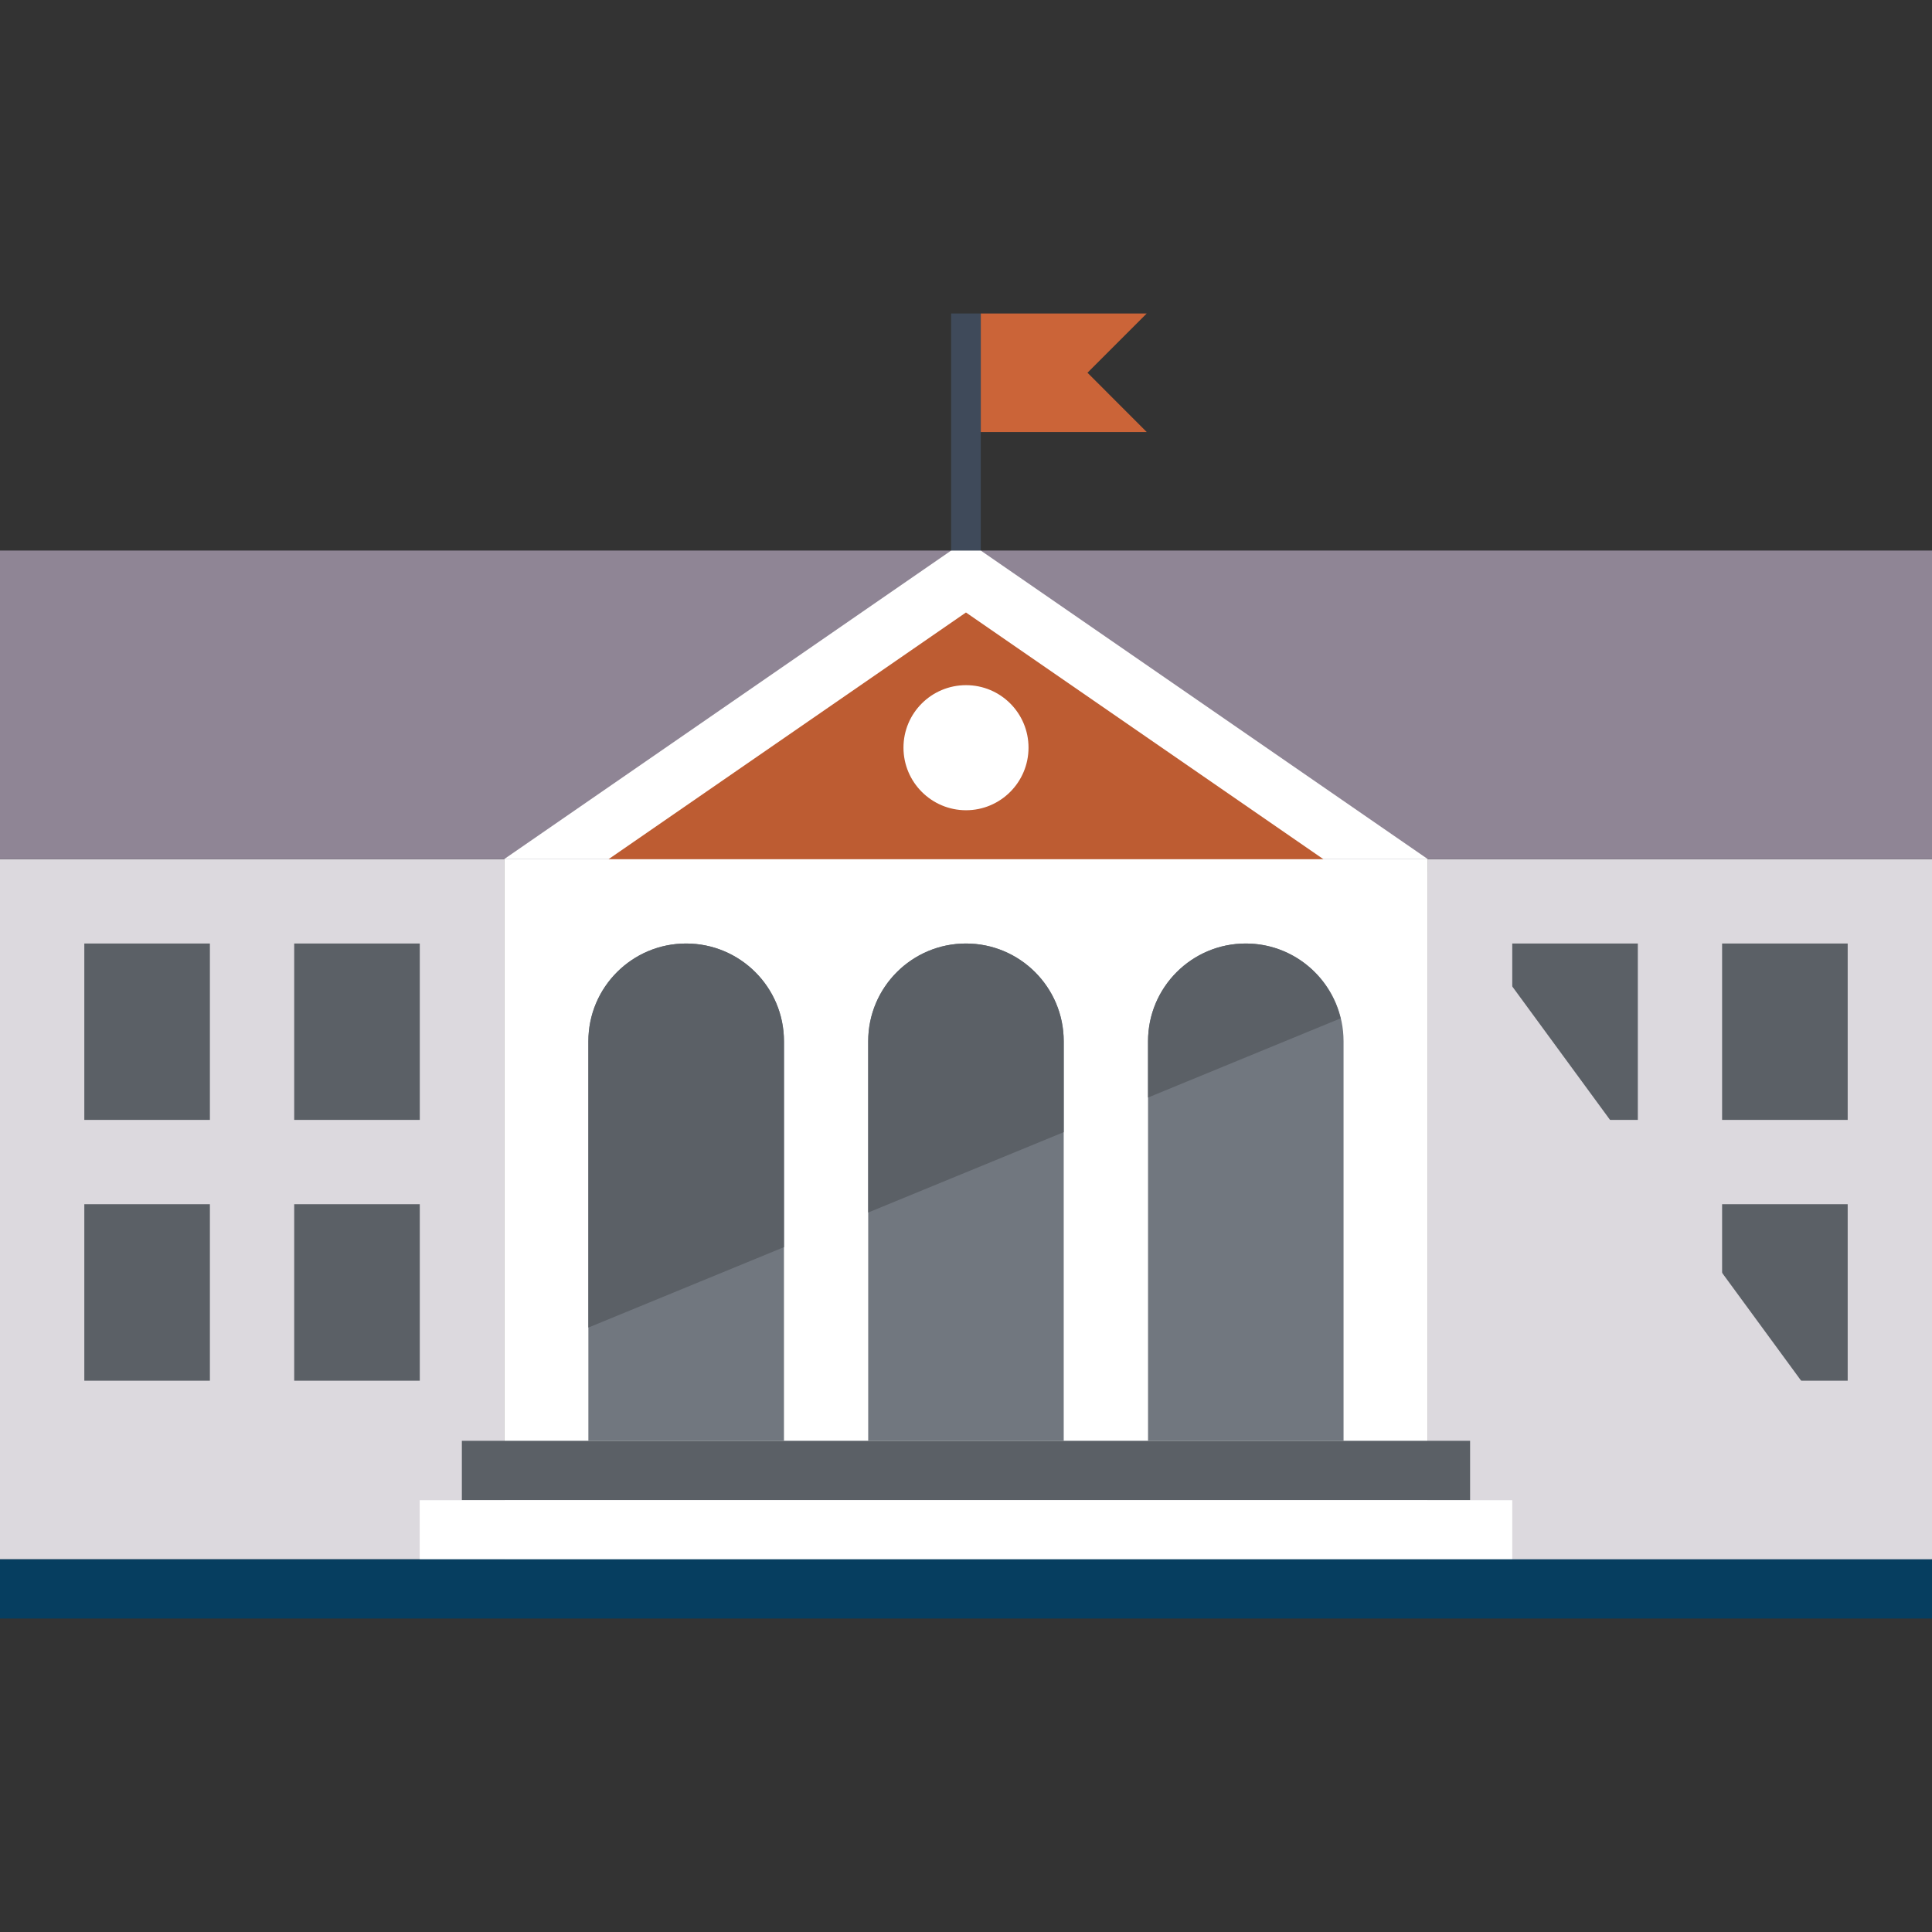
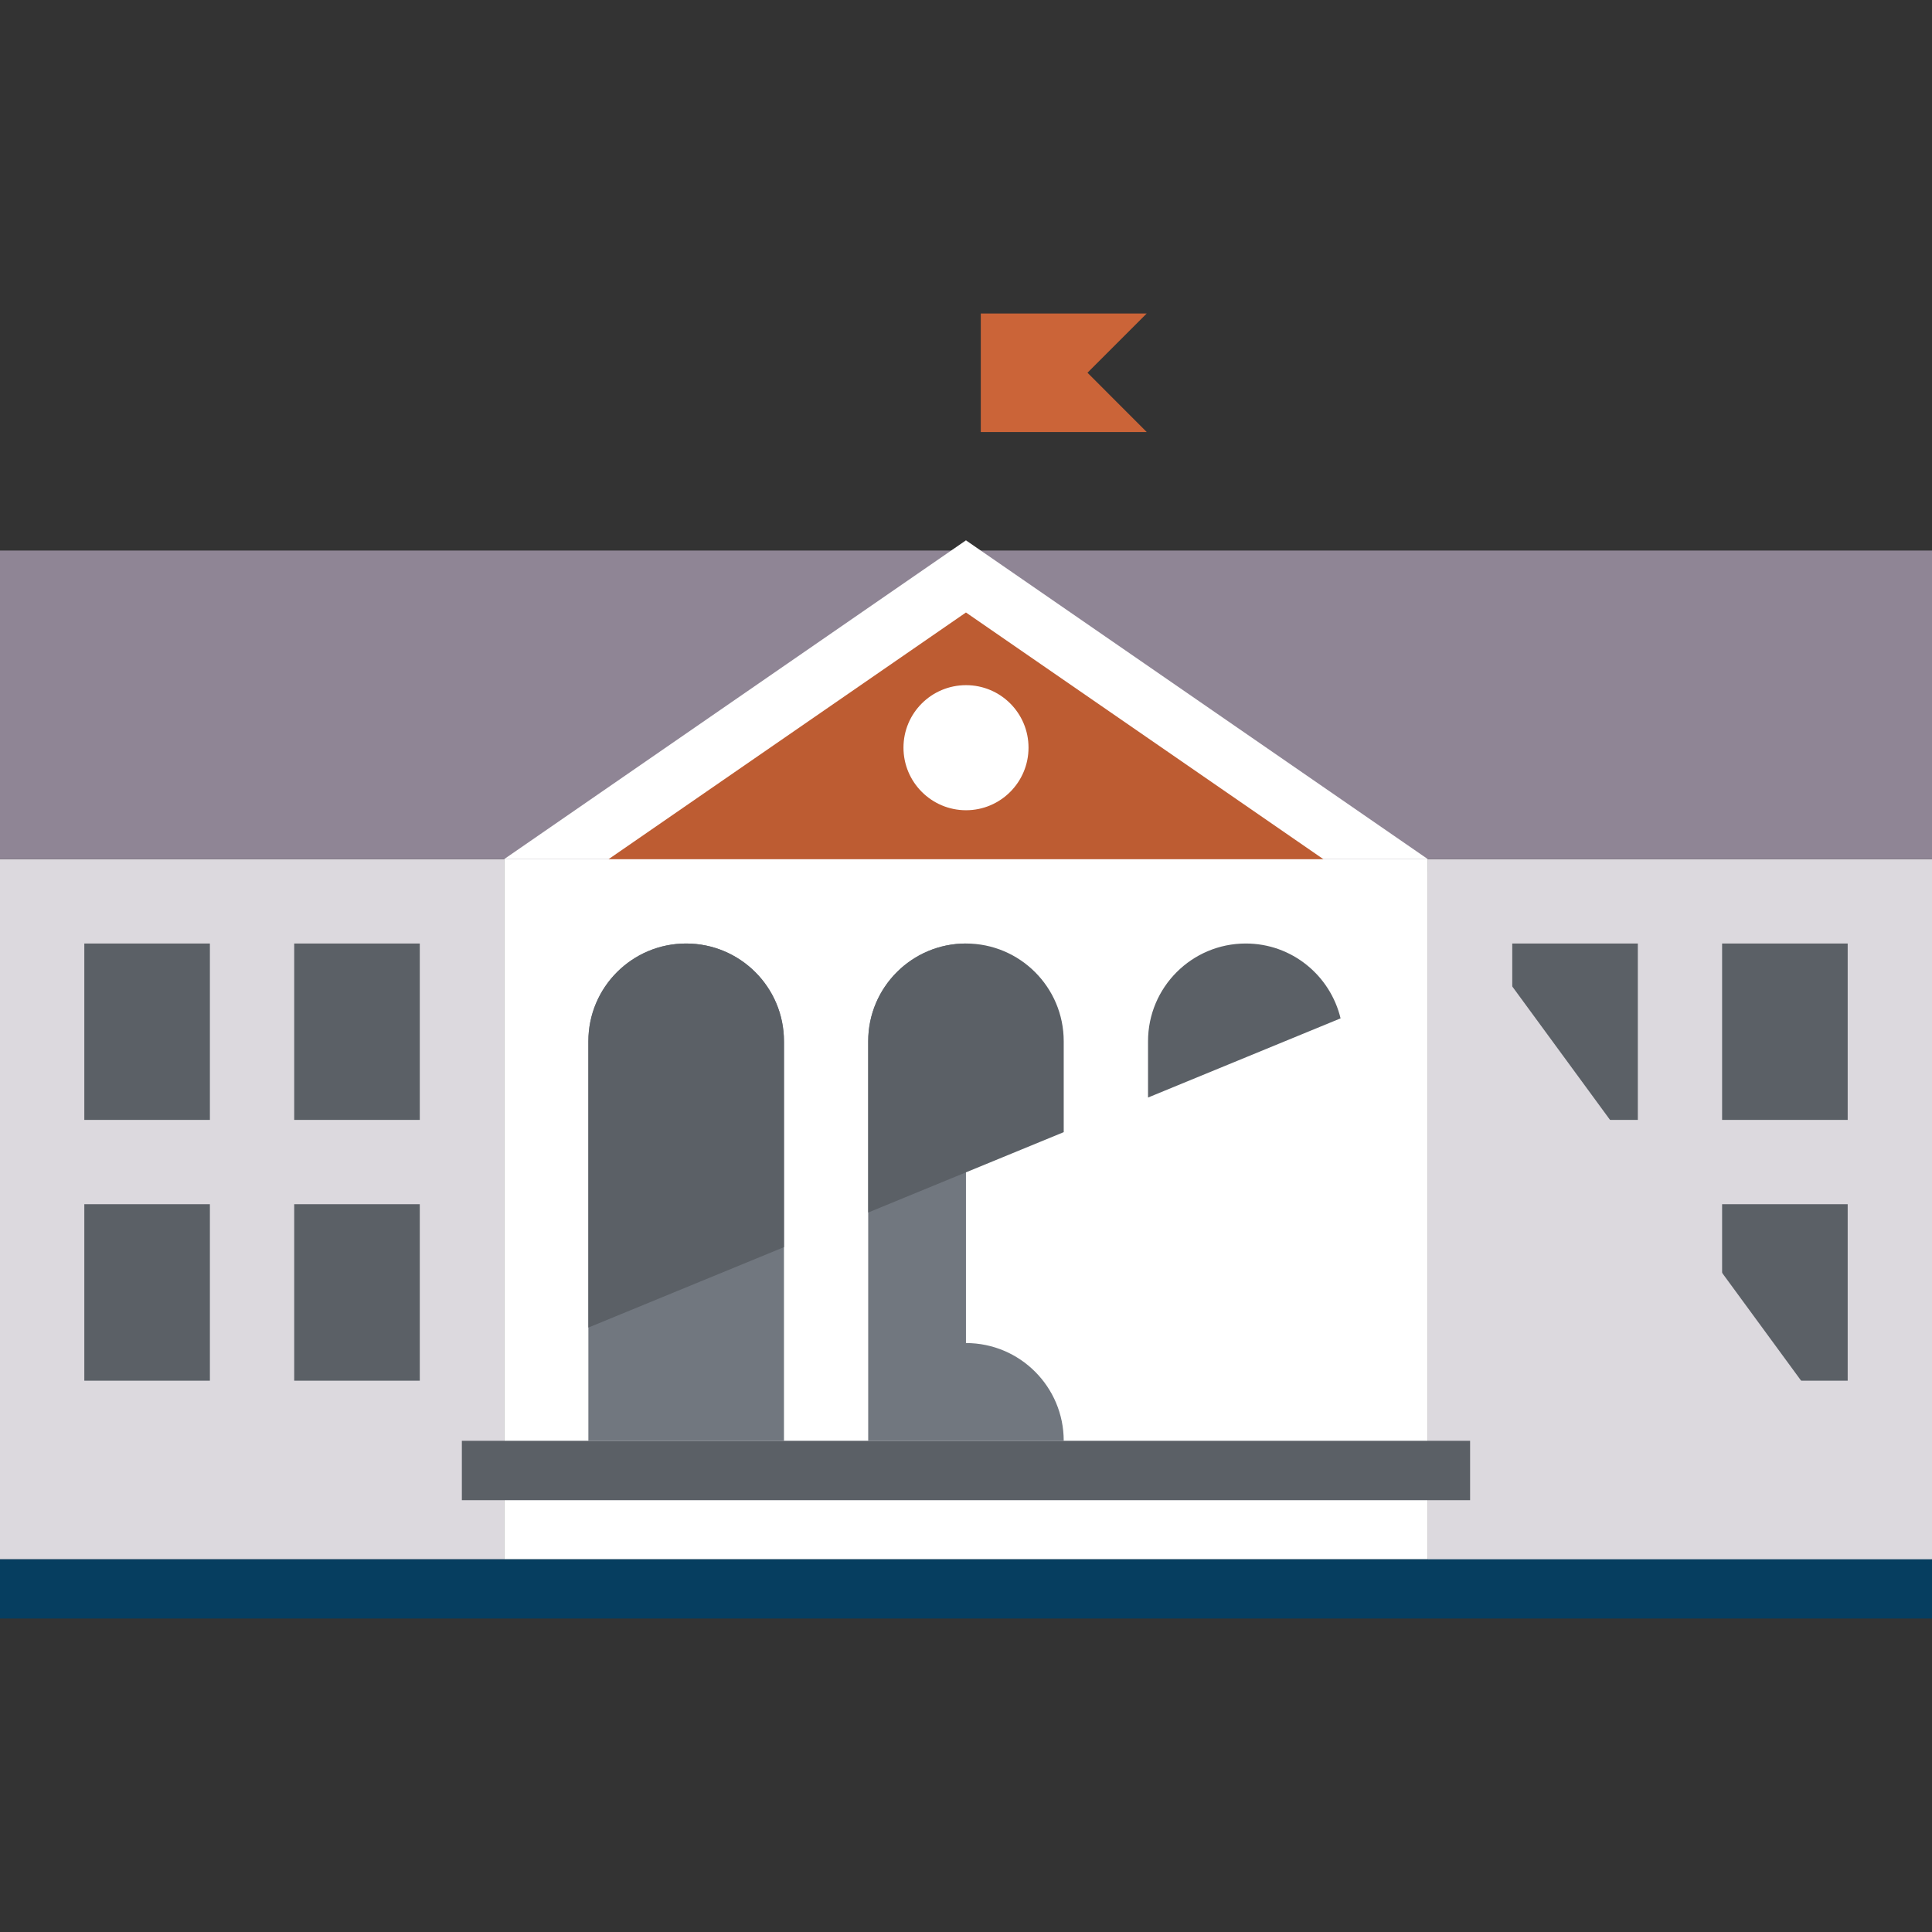
<svg xmlns="http://www.w3.org/2000/svg" id="Layer_1" viewBox="0 0 500 500">
  <rect x="0" y="0" width="500" height="500" fill="#333333" stroke="none" />
  <defs>
    <style>
      .cls-1, .cls-2 {
        fill: #fff;
      }

      .cls-1, .cls-3 {
        fill-rule: evenodd;
      }

      .cls-4 {
        fill: #cb6438;
      }

      .cls-5, .cls-6 {
        isolation: isolate;
      }

      .cls-7 {
        fill: #71777f;
      }

      .cls-8, .cls-6 {
        mix-blend-mode: multiply;
      }

      .cls-9 {
        fill: #063e60;
      }

      .cls-3 {
        fill: #bd5c32;
      }

      .cls-10 {
        fill: #8f8595;
      }

      .cls-6, .cls-11 {
        fill: #dcd9de;
      }

      .cls-12 {
        fill: #3f4a5a;
      }

      .cls-13 {
        fill: #5b6066;
      }
    </style>
  </defs>
  <g class="cls-5">
    <g id="Layer_1-2" data-name="Layer_1">
      <rect class="cls-2" x="130.45" y="222.36" width="239.1" height="181.19" />
      <g>
        <path class="cls-7" d="M177.57,244.18c-13.97,0-25.3,11.33-25.3,25.3v103.4h50.62v-103.4c0-13.97-11.33-25.3-25.32-25.3h0Z" />
-         <path class="cls-7" d="M249.99,244.18c-13.97,0-25.3,11.33-25.3,25.3v103.4h50.6v-103.4c0-13.97-11.33-25.3-25.3-25.3h0Z" />
-         <path class="cls-7" d="M322.4,244.18c-13.96,0-25.29,11.33-25.29,25.3v103.4h50.6v-103.4c0-13.97-11.33-25.3-25.32-25.3h.01Z" />
+         <path class="cls-7" d="M249.99,244.18c-13.97,0-25.3,11.33-25.3,25.3v103.4h50.6c0-13.97-11.33-25.3-25.3-25.3h0Z" />
      </g>
      <g class="cls-8">
        <path class="cls-13" d="M322.4,244.18c-13.96,0-25.29,11.33-25.29,25.3v14.56l49.83-20.49c-2.68-11.11-12.61-19.37-24.54-19.37Z" />
        <path class="cls-13" d="M202.89,322.76v-53.28c0-13.97-11.33-25.3-25.32-25.3s-25.3,11.33-25.3,25.3v74.09l50.62-20.81Z" />
        <path class="cls-13" d="M275.29,269.48c0-13.97-11.33-25.3-25.3-25.3s-25.3,11.33-25.3,25.3v44.32l50.6-20.8v-23.52h0Z" />
      </g>
      <rect class="cls-11" x="369.55" y="222.36" width="130.45" height="181.19" />
      <g>
        <rect class="cls-13" x="391.37" y="244.18" width="32.5" height="45.65" />
        <rect class="cls-13" x="391.37" y="311.65" width="32.5" height="45.67" />
        <rect class="cls-13" x="445.68" y="244.18" width="32.5" height="45.65" />
        <rect class="cls-13" x="445.68" y="311.65" width="32.5" height="45.67" />
      </g>
      <polygon class="cls-6" points="369.55 225.51 369.55 403.55 500 403.55 369.55 225.51" />
      <rect class="cls-11" y="222.36" width="130.45" height="181.19" />
      <g>
        <rect class="cls-13" x="21.82" y="244.18" width="32.5" height="45.65" />
        <rect class="cls-13" x="21.82" y="311.65" width="32.5" height="45.67" />
        <rect class="cls-13" x="76.14" y="244.18" width="32.5" height="45.65" />
        <rect class="cls-13" x="76.14" y="311.65" width="32.5" height="45.67" />
      </g>
      <rect class="cls-10" y="142.48" width="500" height="79.88" />
      <polygon class="cls-1" points="249.99 139.84 130.45 222.36 369.55 222.36 249.99 139.84" />
      <polygon class="cls-3" points="157.49 222.36 342.5 222.36 249.99 158.51 157.49 222.36" />
      <path class="cls-2" d="M266.18,193.49c0,8.94-7.24,16.2-16.17,16.2s-16.19-7.26-16.19-16.2,7.24-16.17,16.19-16.17,16.17,7.24,16.17,16.17Z" />
      <rect class="cls-13" x="119.53" y="372.88" width="260.93" height="15.37" />
-       <rect class="cls-2" x="108.62" y="388.25" width="282.75" height="15.3" />
-       <rect class="cls-12" x="246.15" y="81.13" width="7.67" height="61.36" />
      <polygon class="cls-4" points="296.77 81.13 253.83 81.13 253.83 111.81 296.77 111.81 281.44 96.46 296.77 81.13" />
      <rect class="cls-9" y="403.55" width="500" height="15.32" />
    </g>
  </g>
</svg>